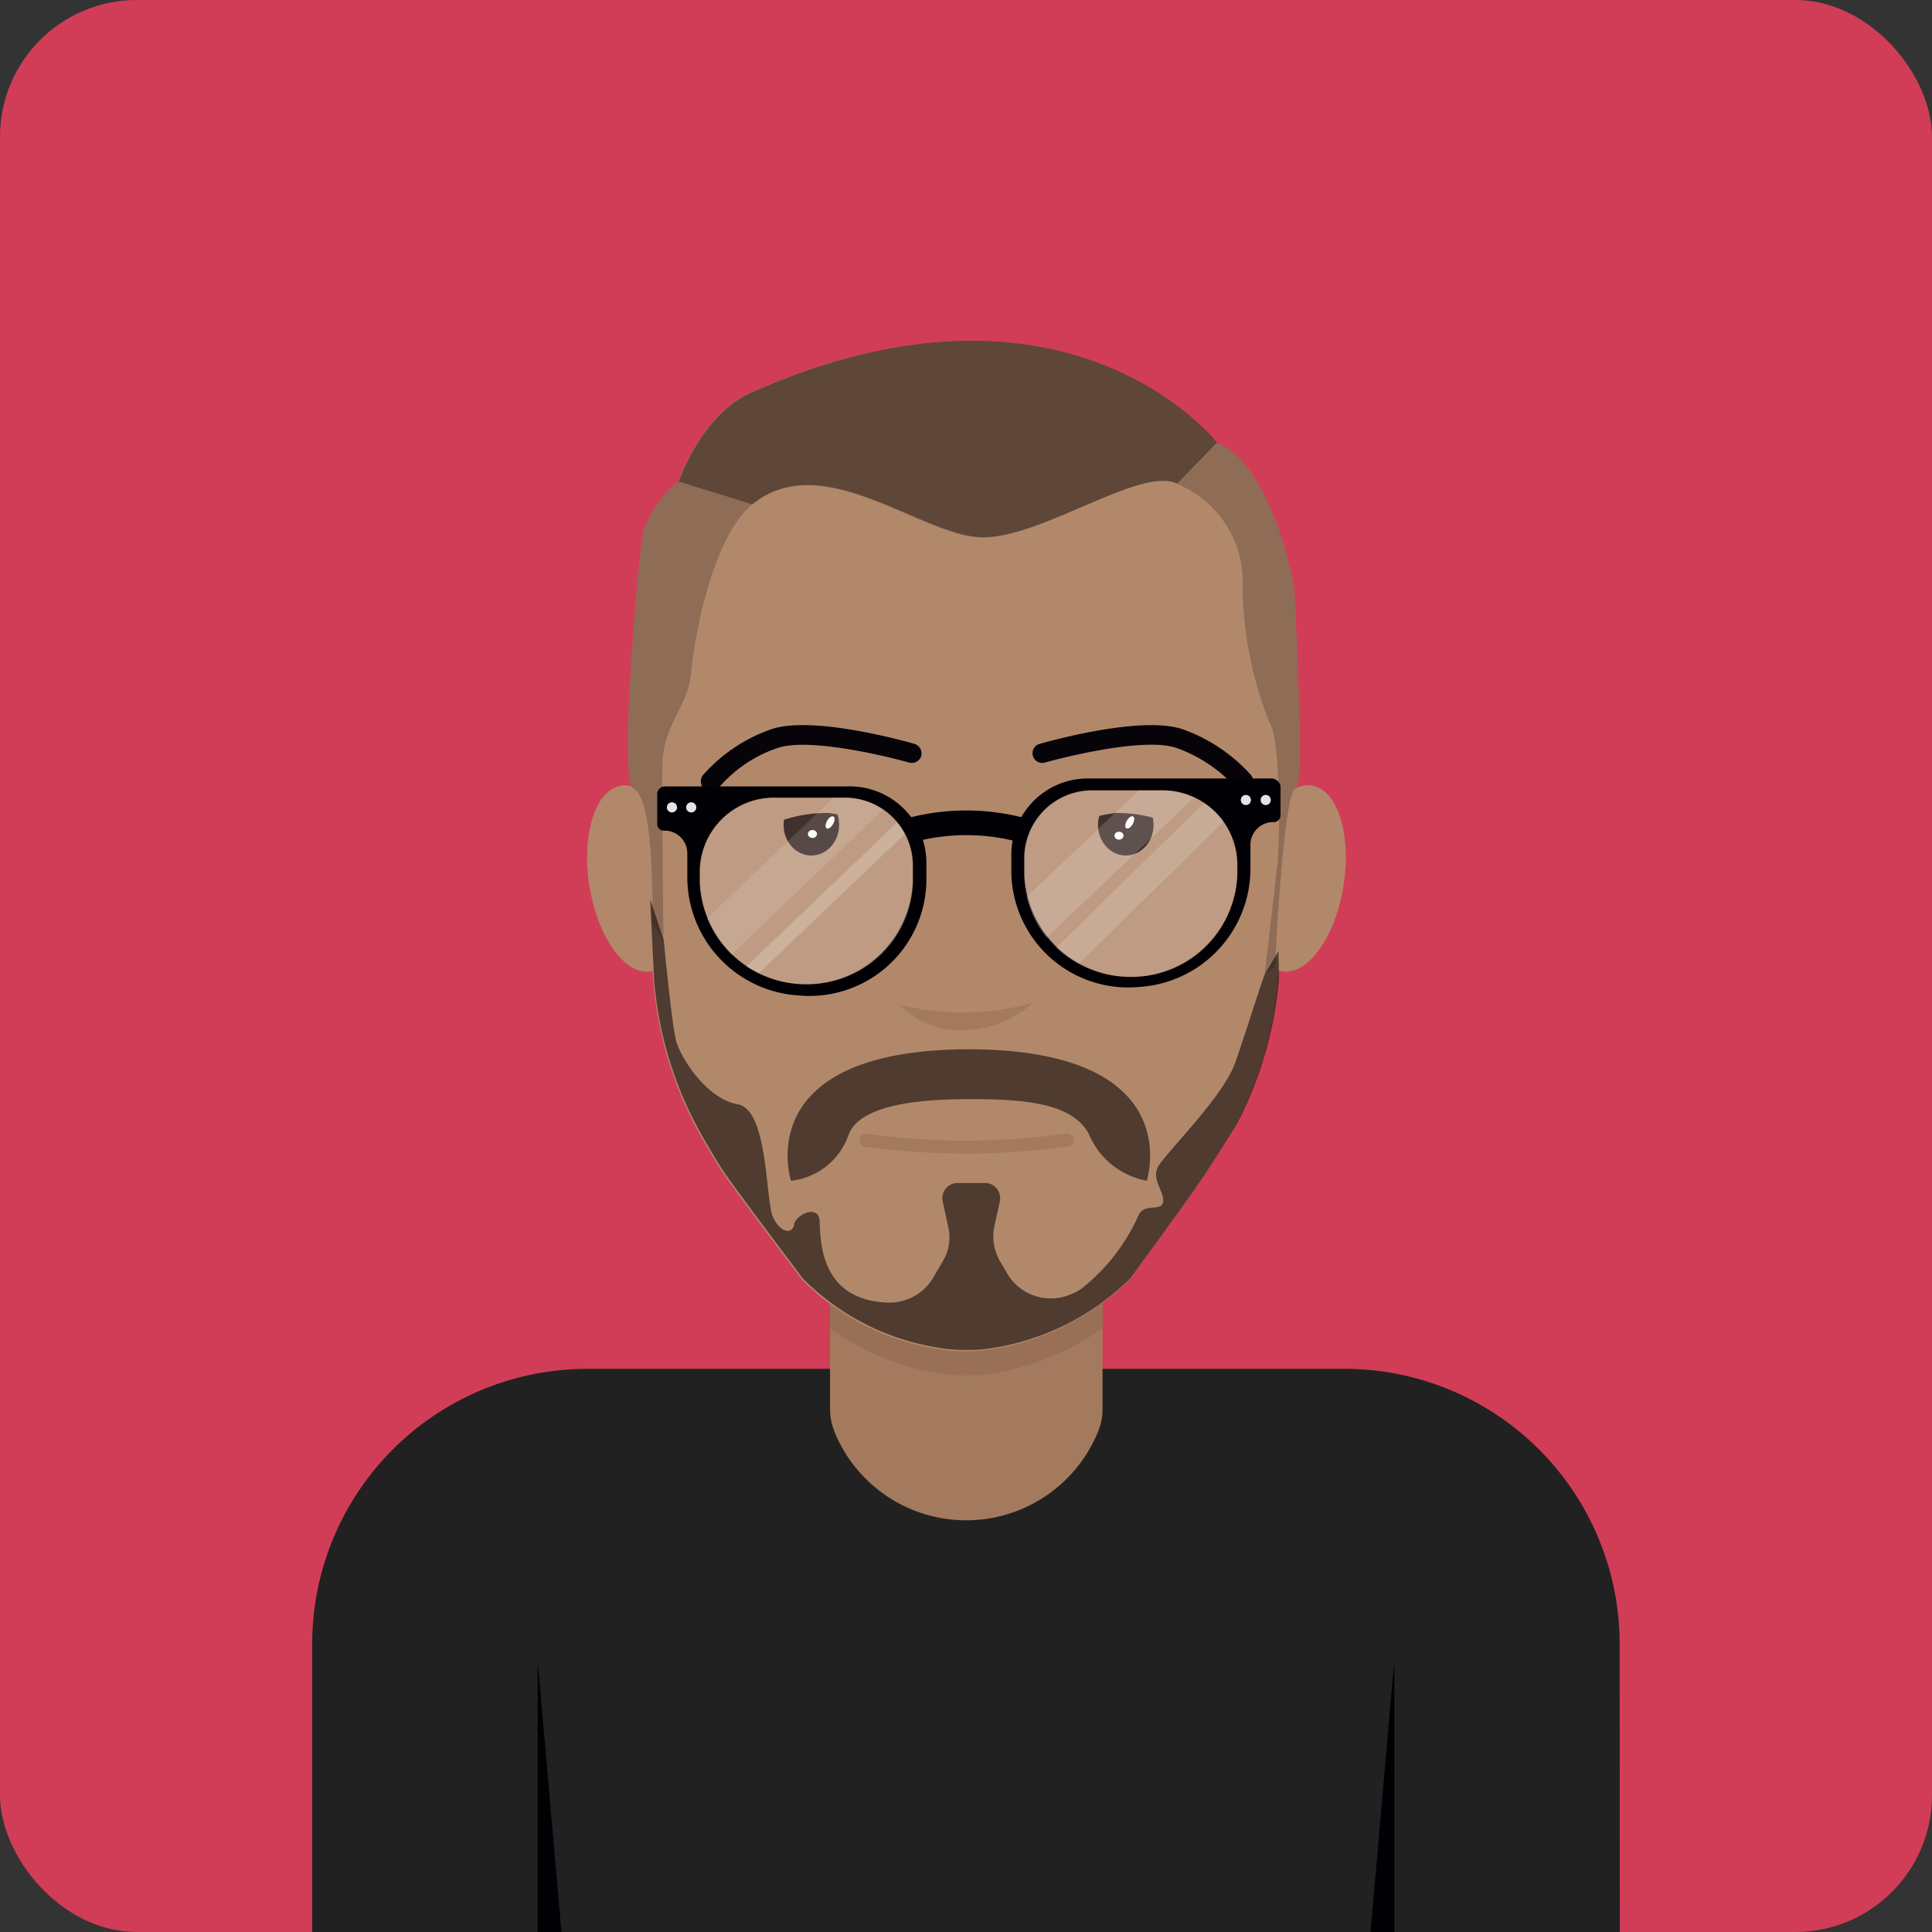
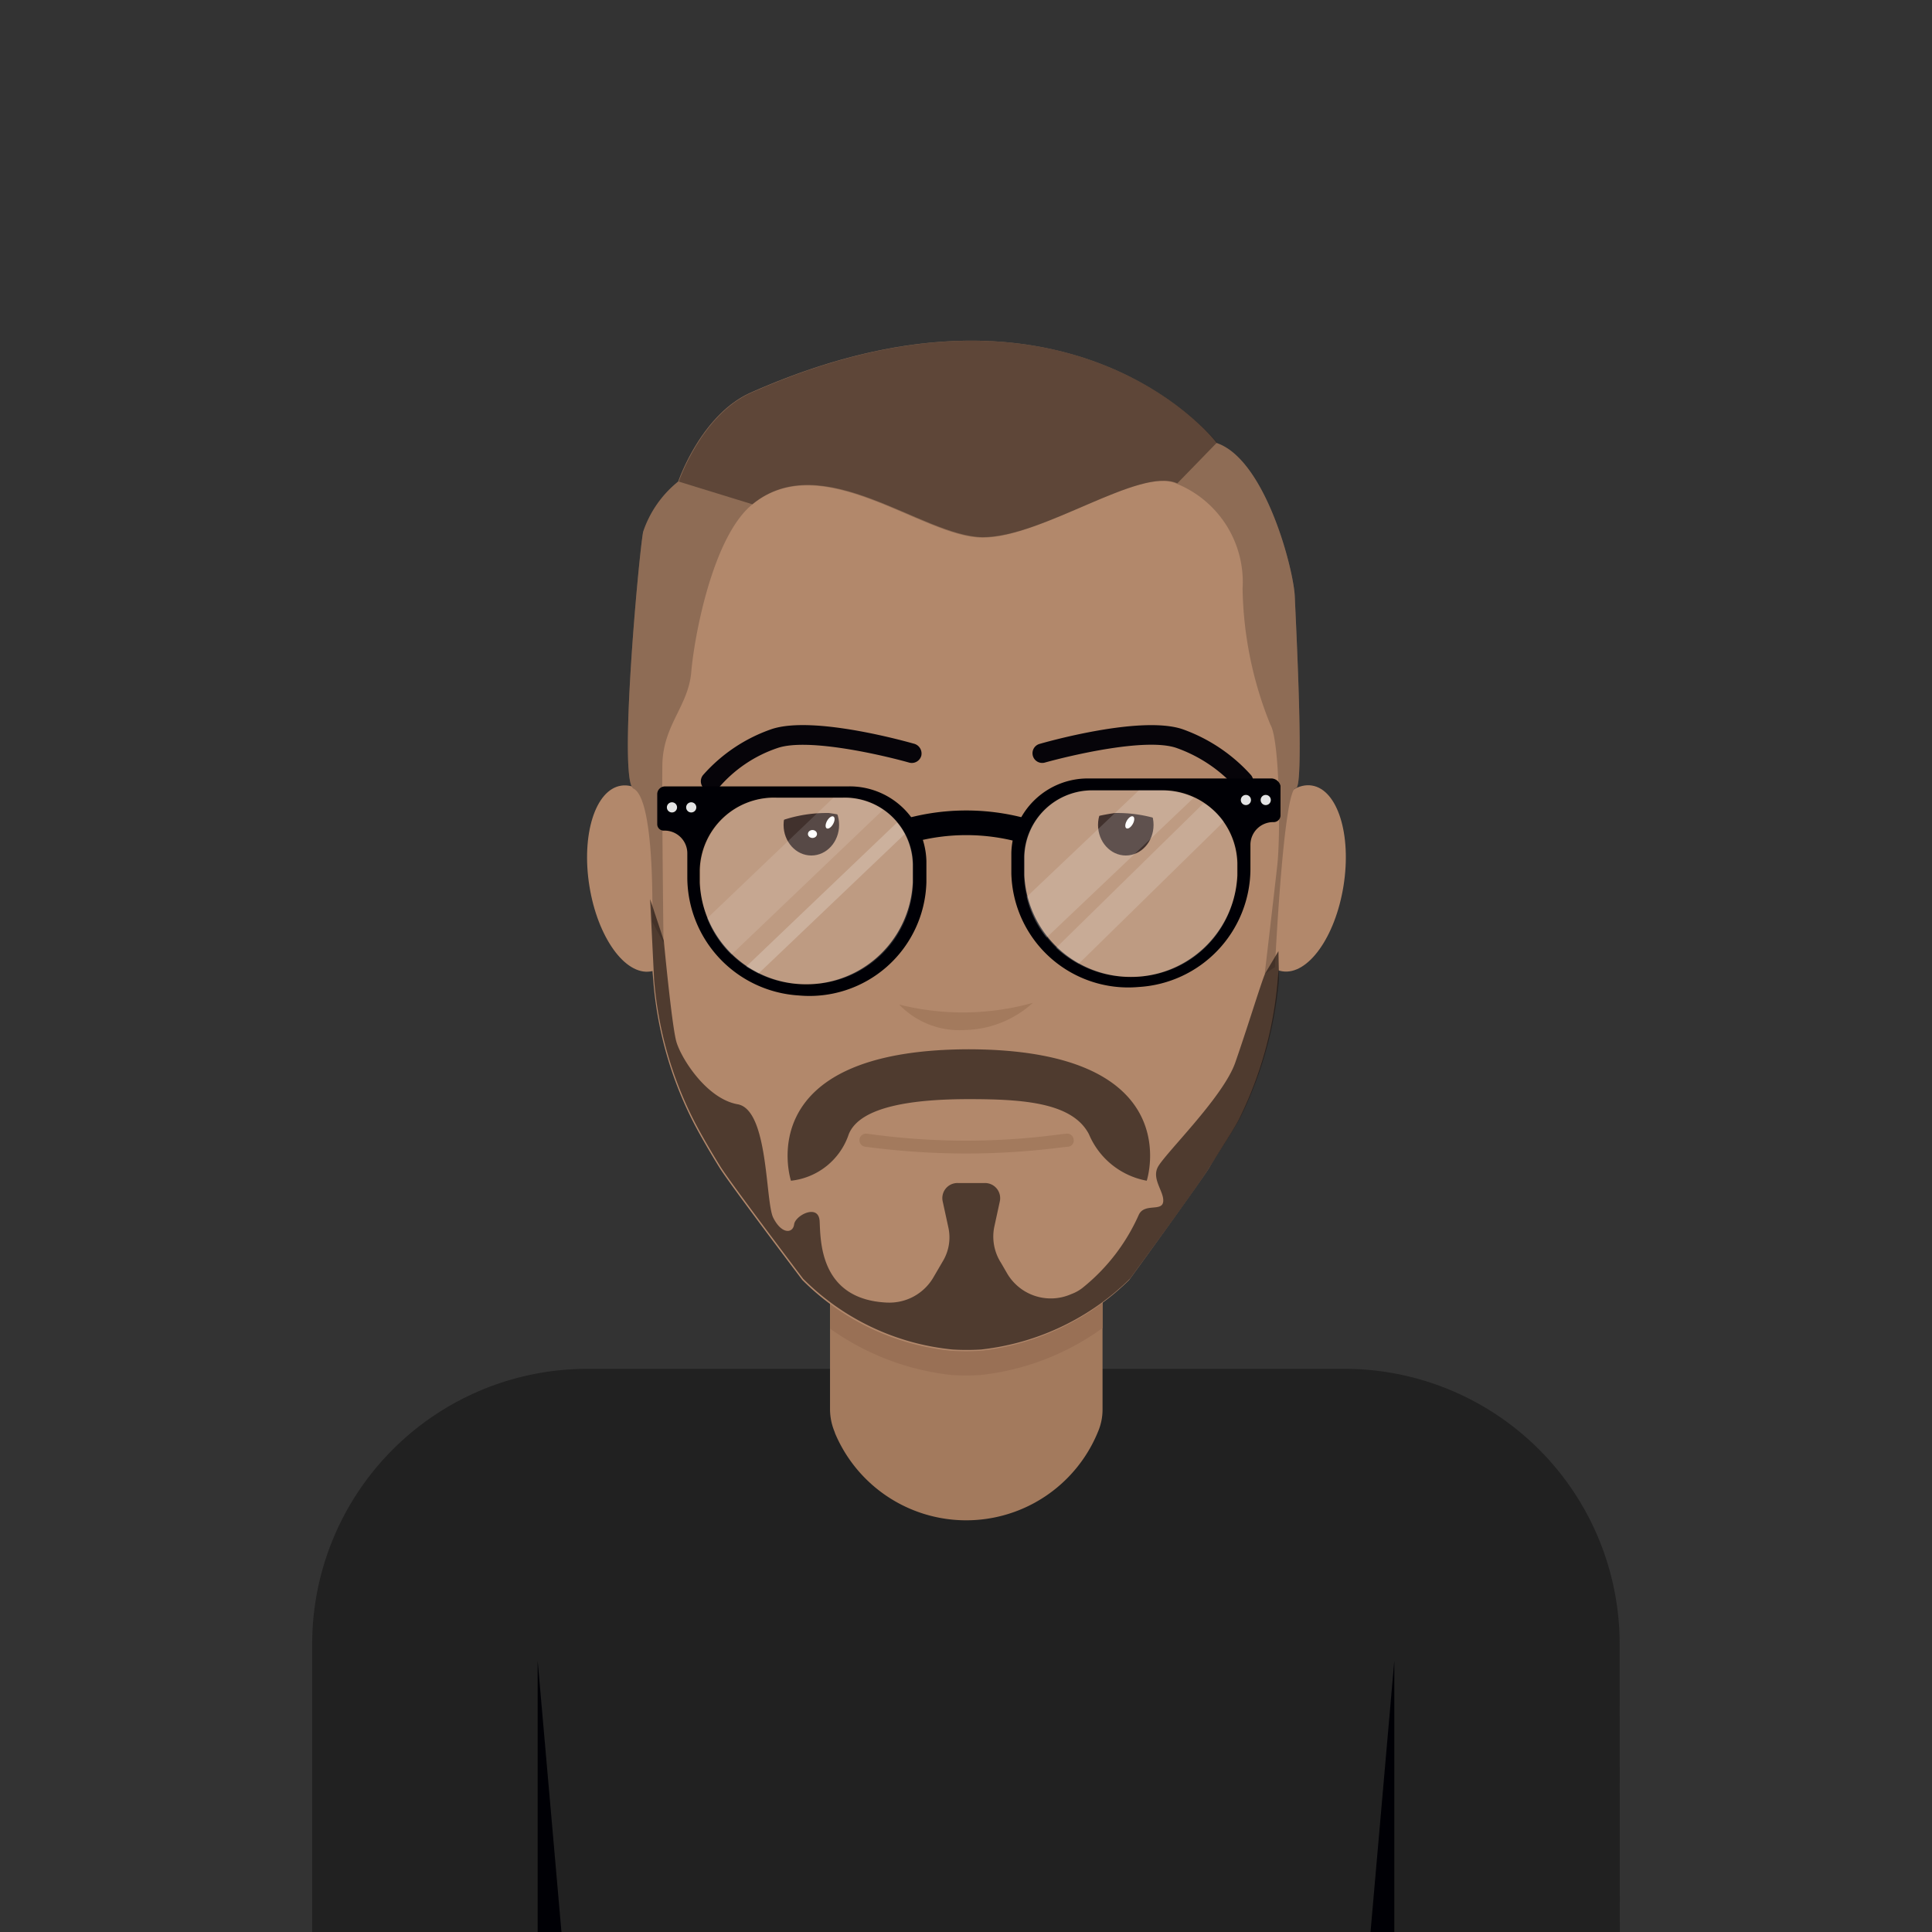
<svg xmlns="http://www.w3.org/2000/svg" viewBox="0 0 113 113">
  <rect x="0" y="0" width="113" height="113" fill="#333333" stroke="none" />
  <defs>
    <style>
      .cls-1 {
        fill: #d13d56;
      }

      .cls-2 {
        fill: #212121;
      }

      .cls-3 {
        fill: #a37a5d;
      }

      .cls-4 {
        fill: #997055;
      }

      .cls-5 {
        fill: #000005;
      }

      .cls-6 {
        fill: #b2886b;
      }

      .cls-7 {
        fill: #060409;
      }

      .cls-8 {
        fill: #1e0b06;
      }

      .cls-9 {
        fill: #fff;
      }

      .cls-10 {
        opacity: 0.69;
      }

      .cls-11 {
        fill: #231915;
      }

      .cls-12 {
        opacity: 0.25;
      }

      .cls-13 {
        opacity: 0.45;
      }

      .cls-14 {
        fill: #e4e4e4;
      }

      .cls-15 {
        opacity: 0.16;
      }

      .cls-16 {
        opacity: 0.12;
      }

      .cls-17 {
        opacity: 0.22;
      }
    </style>
  </defs>
  <g id="Group_13351" data-name="Group 13351" transform="translate(8289.3 -4042)">
    <g id="Group_13323" data-name="Group 13323" transform="translate(-8289.3 4042)">
-       <rect id="Rectangle_10974" data-name="Rectangle 10974" class="cls-1" width="113" height="113" rx="8" transform="translate(0)" />
-     </g>
+       </g>
    <g id="Group_13324" data-name="Group 13324" transform="translate(-8271.041 4111.49)">
      <g id="Group_13240" data-name="Group 13240" transform="translate(0 10.571)">
        <path id="Path_35659" data-name="Path 35659" class="cls-2" d="M1613.282,274.539H1536.8V257.7a16.1,16.1,0,0,1,16.1-16.1h44.272a16.1,16.1,0,0,1,16.1,16.1Z" transform="translate(-1536.8 -241.6)" />
      </g>
      <g id="Group_13241" data-name="Group 13241" transform="translate(30.288 0.596)">
        <path id="Path_35660" data-name="Path 35660" class="cls-3" d="M1643.874,225.153h0a8.325,8.325,0,0,1-15.376.1l-.033-.1a3.464,3.464,0,0,1-.265-1.292V211.5h15.939v12.394A3.3,3.3,0,0,1,1643.874,225.153Z" transform="translate(-1628.2 -211.5)" />
      </g>
      <g id="Group_13242" data-name="Group 13242" transform="translate(30.288 0)">
        <path id="Path_35661" data-name="Path 35661" class="cls-4" d="M1628.2,217.918a15.076,15.076,0,0,0,7.125,2.717,13.818,13.818,0,0,0,1.657,0,14.91,14.91,0,0,0,7.158-2.75V209.7H1628.2Z" transform="translate(-1628.2 -209.7)" />
      </g>
    </g>
    <g id="Group_13325" data-name="Group 13325" transform="translate(-8257.853 4139.127)">
      <g id="Group_13244" data-name="Group 13244" transform="translate(0 0)">
        <path id="Path_35662" data-name="Path 35662" class="cls-5" d="M1577.992,308.973H1576.6V293.1Z" transform="translate(-1576.6 -293.1)" />
      </g>
      <g id="Group_13245" data-name="Group 13245" transform="translate(48.713 0)">
        <path id="Path_35663" data-name="Path 35663" class="cls-5" d="M1723.6,308.973h1.392V293.1Z" transform="translate(-1723.6 -293.1)" />
      </g>
    </g>
    <g id="Group_13326" data-name="Group 13326" transform="translate(-8255.695 4061.926)">
      <g id="Group_13249" data-name="Group 13249" transform="translate(0 25.586)">
        <g id="Group_13247" data-name="Group 13247" transform="translate(0 0.008)">
          <ellipse id="Ellipse_552" data-name="Ellipse 552" class="cls-6" cx="2.75" cy="5.501" rx="2.75" ry="5.501" transform="translate(0 0.867) rotate(-9.073)" />
        </g>
        <g id="Group_13248" data-name="Group 13248" transform="translate(38.677)">
          <ellipse id="Ellipse_553" data-name="Ellipse 553" class="cls-6" cx="5.501" cy="2.75" rx="5.501" ry="2.75" transform="translate(0 10.864) rotate(-80.927)" />
        </g>
      </g>
      <g id="Group_13250" data-name="Group 13250" transform="translate(3.411 2.475)">
        <path id="Path_35664" data-name="Path 35664" class="cls-6" d="M1627.068,113.562c-.6.961-4.639,6.5-4.639,6.5h0a14.7,14.7,0,0,1-8.715,4.142,13.821,13.821,0,0,1-1.657,0,14.308,14.308,0,0,1-8.715-4.109l-.033-.033s-4.242-5.6-4.838-6.561-1.127-1.889-1.458-2.518a21.992,21.992,0,0,1-2.419-8.417l-1.127-13.752A19.558,19.558,0,0,1,1612.852,67.6h0a19.54,19.54,0,0,1,19.386,21.208l-1.127,13.752a22.436,22.436,0,0,1-2.22,8.019C1628.526,111.309,1627.665,112.568,1627.068,113.562Z" transform="translate(-1593.4 -67.6)" />
      </g>
      <g id="Group_13251" data-name="Group 13251" transform="translate(26.78 22.488)">
        <path id="Path_35665" data-name="Path 35665" class="cls-7" d="M1676.242,131.838a.534.534,0,0,1-.431-.2,8.456,8.456,0,0,0-3.479-2.32c-1.789-.6-6.13.431-7.688.862a.567.567,0,1,1-.3-1.094c.232-.066,5.865-1.69,8.351-.862a9.789,9.789,0,0,1,4.01,2.684.572.572,0,0,1-.066.8A.637.637,0,0,1,1676.242,131.838Z" transform="translate(-1663.922 -127.991)" />
      </g>
      <g id="Group_13252" data-name="Group 13252" transform="translate(7.389 22.488)">
        <path id="Path_35666" data-name="Path 35666" class="cls-7" d="M1605.967,131.838a.5.5,0,0,1-.365-.133.572.572,0,0,1-.066-.8,9.451,9.451,0,0,1,4.01-2.684c2.485-.828,8.119.8,8.351.862a.594.594,0,0,1,.4.7.577.577,0,0,1-.7.4c-1.524-.431-5.9-1.458-7.688-.862a7.784,7.784,0,0,0-3.479,2.353A.792.792,0,0,1,1605.967,131.838Z" transform="translate(-1605.406 -127.991)" />
      </g>
      <g id="Group_13253" data-name="Group 13253" transform="translate(12.225 26.533)">
        <ellipse id="Ellipse_554" data-name="Ellipse 554" class="cls-8" cx="1.624" cy="1.789" rx="1.624" ry="1.789" />
      </g>
      <g id="Group_13254" data-name="Group 13254" transform="translate(14.576 27.734)">
        <ellipse id="Ellipse_555" data-name="Ellipse 555" class="cls-9" cx="0.398" cy="0.199" rx="0.398" ry="0.199" transform="translate(0 0.691) rotate(-60.338)" />
      </g>
      <g id="Group_13255" data-name="Group 13255" transform="translate(13.65 28.621)">
        <ellipse id="Ellipse_556" data-name="Ellipse 556" class="cls-9" cx="0.265" cy="0.232" rx="0.265" ry="0.232" />
      </g>
      <g id="Group_13256" data-name="Group 13256" transform="translate(10.303 25.645)">
        <path id="Path_35667" data-name="Path 35667" class="cls-6" d="M1614.2,140.827a8.09,8.09,0,0,1,4.573-1.326,11.839,11.839,0,0,1,3.778,1.193s-1.591-3.811-4.739-3.082A4.478,4.478,0,0,0,1614.2,140.827Z" transform="translate(-1614.2 -137.52)" />
      </g>
      <g id="Group_13257" data-name="Group 13257" transform="translate(30.617 26.533)">
        <ellipse id="Ellipse_557" data-name="Ellipse 557" class="cls-8" cx="1.624" cy="1.789" rx="1.624" ry="1.789" />
      </g>
      <g id="Group_13258" data-name="Group 13258" transform="translate(32.104 27.731)">
        <ellipse id="Ellipse_558" data-name="Ellipse 558" class="cls-9" cx="0.398" cy="0.199" rx="0.398" ry="0.199" transform="translate(0 0.691) rotate(-60.338)" />
      </g>
      <g id="Group_13259" data-name="Group 13259" transform="translate(31.578 28.721)">
-         <ellipse id="Ellipse_559" data-name="Ellipse 559" class="cls-9" cx="0.265" cy="0.232" rx="0.265" ry="0.232" />
-       </g>
+         </g>
      <g id="Group_13260" data-name="Group 13260" transform="translate(27.833 25.645)">
        <path id="Path_35668" data-name="Path 35668" class="cls-6" d="M1675.451,140.827a8.09,8.09,0,0,0-4.573-1.326,11.838,11.838,0,0,0-3.778,1.193s1.591-3.811,4.739-3.082A4.478,4.478,0,0,1,1675.451,140.827Z" transform="translate(-1667.1 -137.52)" />
      </g>
      <g id="Group_13261" data-name="Group 13261" transform="translate(16.661 46.378)">
        <path id="Path_35669" data-name="Path 35669" class="cls-3" d="M1639.653,201.25a45.22,45.22,0,0,1-5.667-.365l-.265-.033a.384.384,0,1,1,.1-.762l.265.033a41.261,41.261,0,0,0,11.068,0l.331-.033a.38.38,0,0,1,.431.331.363.363,0,0,1-.331.431l-.331.033A44.571,44.571,0,0,1,1639.653,201.25Z" transform="translate(-1633.385 -200.085)" />
      </g>
      <g id="Group_13263" data-name="Group 13263" class="cls-10" transform="translate(12.46 41.445)">
        <g id="Group_13262" data-name="Group 13262">
          <path id="Path_35670" data-name="Path 35670" class="cls-11" d="M1631.242,185.2c12.99,0,10.472,7.688,10.472,7.688a4.565,4.565,0,0,1-3.38-2.717c-.961-1.856-3.844-2.055-7.025-2.055s-6.362.4-7.025,2.055a4.017,4.017,0,0,1-3.38,2.717s-2.519-7.688,10.471-7.688Z" transform="translate(-1620.707 -185.2)" />
        </g>
      </g>
      <g id="Group_13264" data-name="Group 13264" transform="translate(3.116 0.001)">
        <path id="Path_35671" data-name="Path 35671" class="cls-6" d="M1599.7,63.17c-2.916,1.292-4.242,5.2-4.242,5.2a6.364,6.364,0,0,0-2.054,2.949c-.265,1.491-1.458,14.581-.563,15.011,1.292.63,1.094,7.787,1.094,7.787l.663,1.226s-.1-8.218-.066-10.472c.066-2.287,1.524-3.38,1.69-5.368s1.226-7.854,3.546-9.776c4.109-3.38,9.941,1.889,13.454,1.922s9.212-4.175,11.4-3.148a6.206,6.206,0,0,1,3.844,6.131,22.12,22.12,0,0,0,1.624,7.953c.563.928.6,6.628.4,8.284-.2,1.789-.729,6.3-.729,6.3l.6-.4s.5-10.472,1.226-10.472c.5.033,0-9.61-.066-11.2s-1.723-8.019-4.573-8.98C1626.971,66.086,1618.289,54.919,1599.7,63.17Z" transform="translate(-1592.511 -60.132)" />
      </g>
      <g id="Group_13265" data-name="Group 13265" class="cls-12" transform="translate(3.116 0.001)">
        <path id="Path_35672" data-name="Path 35672" class="cls-11" d="M1599.7,63.17c-2.916,1.292-4.242,5.2-4.242,5.2a6.364,6.364,0,0,0-2.054,2.949c-.265,1.491-1.458,14.581-.563,15.011,1.292.63,1.094,7.787,1.094,7.787l.663,1.226s-.1-8.218-.066-10.472c.066-2.287,1.524-3.38,1.69-5.368s1.226-7.854,3.546-9.776c4.109-3.38,9.941,1.889,13.454,1.922s9.212-4.175,11.4-3.148a6.206,6.206,0,0,1,3.844,6.131,22.12,22.12,0,0,0,1.624,7.953c.563.928.6,6.628.4,8.284-.2,1.789-.729,6.3-.729,6.3l.6-.4s.5-10.472,1.226-10.472c.5.033,0-9.61-.066-11.2s-1.723-8.019-4.573-8.98C1626.971,66.086,1618.289,54.919,1599.7,63.17Z" transform="translate(-1592.511 -60.132)" />
      </g>
      <g id="Group_13266" data-name="Group 13266" class="cls-13" transform="translate(6.095 0)">
        <path id="Path_35673" data-name="Path 35673" class="cls-11" d="M1601.5,68.371s1.325-3.91,4.242-5.2c18.557-8.251,27.239,2.916,27.239,2.916l-2.32,2.386c-2.187-.994-7.887,3.181-11.4,3.148s-9.345-5.3-13.454-1.922Z" transform="translate(-1601.5 -60.13)" />
      </g>
      <g id="Group_13267" data-name="Group 13267" transform="translate(18.985 38.728)">
        <path id="Path_35674" data-name="Path 35674" class="cls-3" d="M1640.4,177.1a15.217,15.217,0,0,0,7.82-.1,6.09,6.09,0,0,1-4.01,1.591A4.88,4.88,0,0,1,1640.4,177.1Z" transform="translate(-1640.4 -177)" />
      </g>
      <g id="Group_13281" data-name="Group 13281" transform="translate(4.836 25.606)">
        <g id="Group_13268" data-name="Group 13268" transform="translate(14.647 1.872)">
          <path id="Path_35675" data-name="Path 35675" class="cls-5" d="M1648.362,144.889a11.759,11.759,0,0,0-6.064,0l-.4-1.392a13.371,13.371,0,0,1,6.86,0Z" transform="translate(-1641.9 -143.05)" />
        </g>
        <g id="Group_13269" data-name="Group 13269" transform="translate(0 0.464)">
          <path id="Path_35676" data-name="Path 35676" class="cls-5" d="M1608.834,138.8h-10.67a.453.453,0,0,0-.464.464v1.756a.376.376,0,0,0,.4.365,1.33,1.33,0,0,1,1.359,1.292v1.491a6.942,6.942,0,0,0,6.528,6.86,6.841,6.841,0,0,0,7.456-6.628v-1.226A4.487,4.487,0,0,0,1608.834,138.8Zm3.811,5.633a6.237,6.237,0,0,1-12.46,0V143.7a4.346,4.346,0,0,1,4.474-4.242h3.91a3.971,3.971,0,0,1,4.076,3.877Z" transform="translate(-1597.7 -138.8)" />
        </g>
        <g id="Group_13270" data-name="Group 13270" transform="translate(0.563 1.392)">
          <circle id="Ellipse_560" data-name="Ellipse 560" class="cls-14" cx="0.298" cy="0.298" r="0.298" />
        </g>
        <g id="Group_13271" data-name="Group 13271" transform="translate(1.69 1.392)">
          <circle id="Ellipse_561" data-name="Ellipse 561" class="cls-14" cx="0.298" cy="0.298" r="0.298" />
        </g>
        <g id="Group_13272" data-name="Group 13272" class="cls-15" transform="translate(2.518 1.127)">
          <path id="Path_35677" data-name="Path 35677" class="cls-9" d="M1611.662,151.7h-.3a6.067,6.067,0,0,1-6.064-6.064v-.5a4.335,4.335,0,0,1,4.341-4.341h4.142a3.988,3.988,0,0,1,3.977,3.977v.862A6.117,6.117,0,0,1,1611.662,151.7Z" transform="translate(-1605.3 -140.8)" />
        </g>
        <g id="Group_13273" data-name="Group 13273" transform="translate(20.711)">
          <path id="Path_35678" data-name="Path 35678" class="cls-5" d="M1675.443,137.4h-10.67a4.474,4.474,0,0,0-4.573,4.341v1.226a6.841,6.841,0,0,0,7.456,6.628,6.942,6.942,0,0,0,6.528-6.86v-1.491a1.331,1.331,0,0,1,1.359-1.292.4.4,0,0,0,.4-.365v-1.756A.567.567,0,0,0,1675.443,137.4Zm-2.021,5.667a6.237,6.237,0,0,1-12.46,0v-1.094a3.971,3.971,0,0,1,4.076-3.877h3.91a4.367,4.367,0,0,1,4.474,4.242Z" transform="translate(-1660.2 -137.4)" />
        </g>
        <g id="Group_13274" data-name="Group 13274" transform="translate(35.292 0.961)">
          <circle id="Ellipse_562" data-name="Ellipse 562" class="cls-14" cx="0.298" cy="0.298" r="0.298" />
        </g>
        <g id="Group_13275" data-name="Group 13275" transform="translate(34.132 0.961)">
          <circle id="Ellipse_563" data-name="Ellipse 563" class="cls-14" cx="0.298" cy="0.298" r="0.298" />
        </g>
        <g id="Group_13276" data-name="Group 13276" class="cls-15" transform="translate(21.44 0.696)">
          <path id="Path_35679" data-name="Path 35679" class="cls-9" d="M1668.5,150.4h.3a6.067,6.067,0,0,0,6.064-6.064v-.5a4.335,4.335,0,0,0-4.341-4.341h-4.142a3.988,3.988,0,0,0-3.977,3.977v.862A6.117,6.117,0,0,0,1668.5,150.4Z" transform="translate(-1662.4 -139.5)" />
        </g>
        <g id="Group_13277" data-name="Group 13277" class="cls-16" transform="translate(2.916 1.127)">
          <path id="Path_35680" data-name="Path 35680" class="cls-9" d="M1614.486,140.8h-.6l-7.39,7.058a6.141,6.141,0,0,0,1.425,2.121l8.881-8.483A4.248,4.248,0,0,0,1614.486,140.8Z" transform="translate(-1606.5 -140.8)" />
        </g>
        <g id="Group_13278" data-name="Group 13278" class="cls-17" transform="translate(5.203 2.585)">
          <path id="Path_35681" data-name="Path 35681" class="cls-9" d="M1614.129,154.015l8.55-8.152a2.99,2.99,0,0,0-.464-.663l-8.815,8.417C1613.632,153.75,1613.9,153.882,1614.129,154.015Z" transform="translate(-1613.4 -145.2)" />
        </g>
        <g id="Group_13279" data-name="Group 13279" class="cls-15" transform="translate(21.606 0.696)">
          <path id="Path_35682" data-name="Path 35682" class="cls-9" d="M1662.9,145.73a5.734,5.734,0,0,0,1.16,2.386l8.616-8.185a4.664,4.664,0,0,0-1.922-.431h-1.292Z" transform="translate(-1662.9 -139.5)" />
        </g>
        <g id="Group_13280" data-name="Group 13280" class="cls-15" transform="translate(23.329 1.491)">
          <path id="Path_35683" data-name="Path 35683" class="cls-9" d="M1669.425,151.245l8.483-8.318a4.04,4.04,0,0,0-1.094-1.027h-.133l-8.583,8.417A7.328,7.328,0,0,0,1669.425,151.245Z" transform="translate(-1668.1 -141.9)" />
        </g>
      </g>
      <g id="Group_13282" data-name="Group 13282" class="cls-10" transform="translate(4.438 32.664)">
        <path id="Path_35684" data-name="Path 35684" class="cls-11" d="M1632.455,163.041c-.265.63-1.027,3.148-1.756,5.236-.729,2.055-4.208,5.4-4.54,6.13-.331.7.4,1.425.331,1.988-.066.6-1.094.066-1.425.762a11.382,11.382,0,0,1-3.248,4.242,2.386,2.386,0,0,1-.7.4,2.959,2.959,0,0,1-3.745-1.193l-.365-.63a2.848,2.848,0,0,1-.4-2.088l.331-1.524a.885.885,0,0,0-.895-1.06h-1.557a.882.882,0,0,0-.895,1.06l.331,1.524a2.7,2.7,0,0,1-.3,1.955l-.6,1.027a2.975,2.975,0,0,1-2.684,1.425h-.033c-3.977-.2-3.844-3.745-3.91-4.772s-1.425-.331-1.491.2-.729.6-1.226-.4c-.464-.961-.265-6.329-2.088-6.628-1.823-.331-3.314-2.717-3.579-3.678s-.729-5.9-.729-5.9l-.8-2.419.232,4.706a21.992,21.992,0,0,0,2.419,8.417c.331.63.862,1.557,1.458,2.518s4.838,6.561,4.838,6.561l.033.033a14.308,14.308,0,0,0,8.715,4.109,13.818,13.818,0,0,0,1.657,0,14.7,14.7,0,0,0,8.715-4.142s4.043-5.5,4.639-6.5c.6-.961,1.458-2.22,1.856-3.016a22.628,22.628,0,0,0,2.22-8.019l-.033-1.624Z" transform="translate(-1596.5 -158.7)" />
      </g>
    </g>
  </g>
</svg>